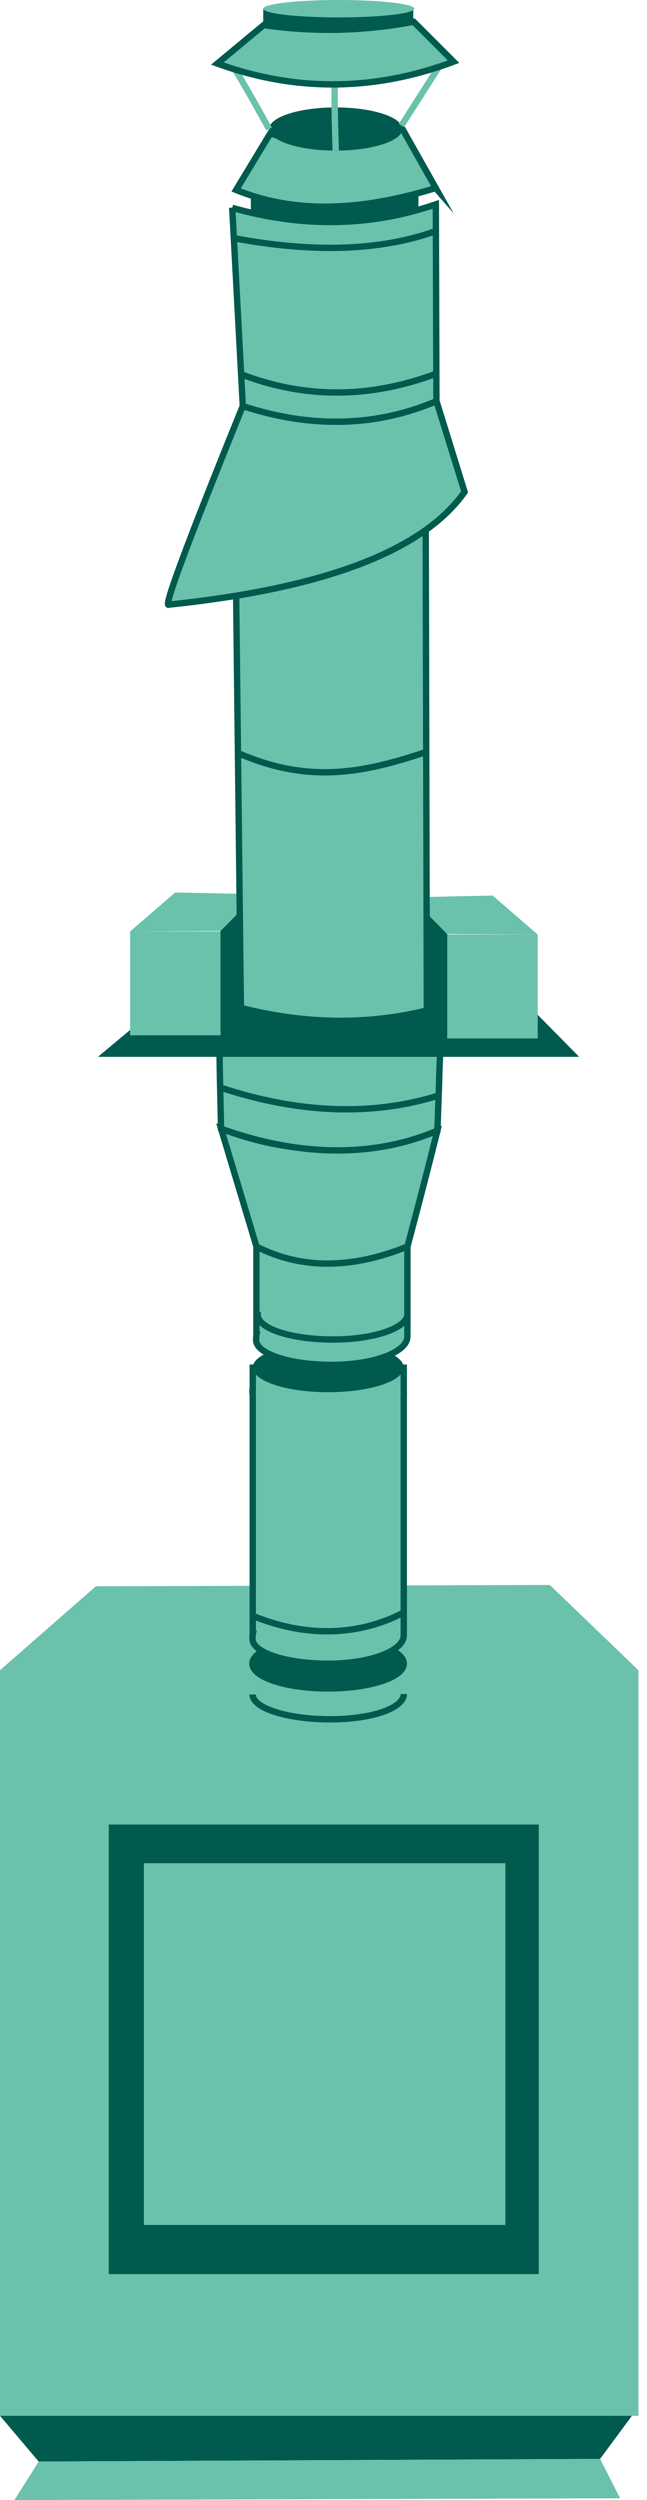
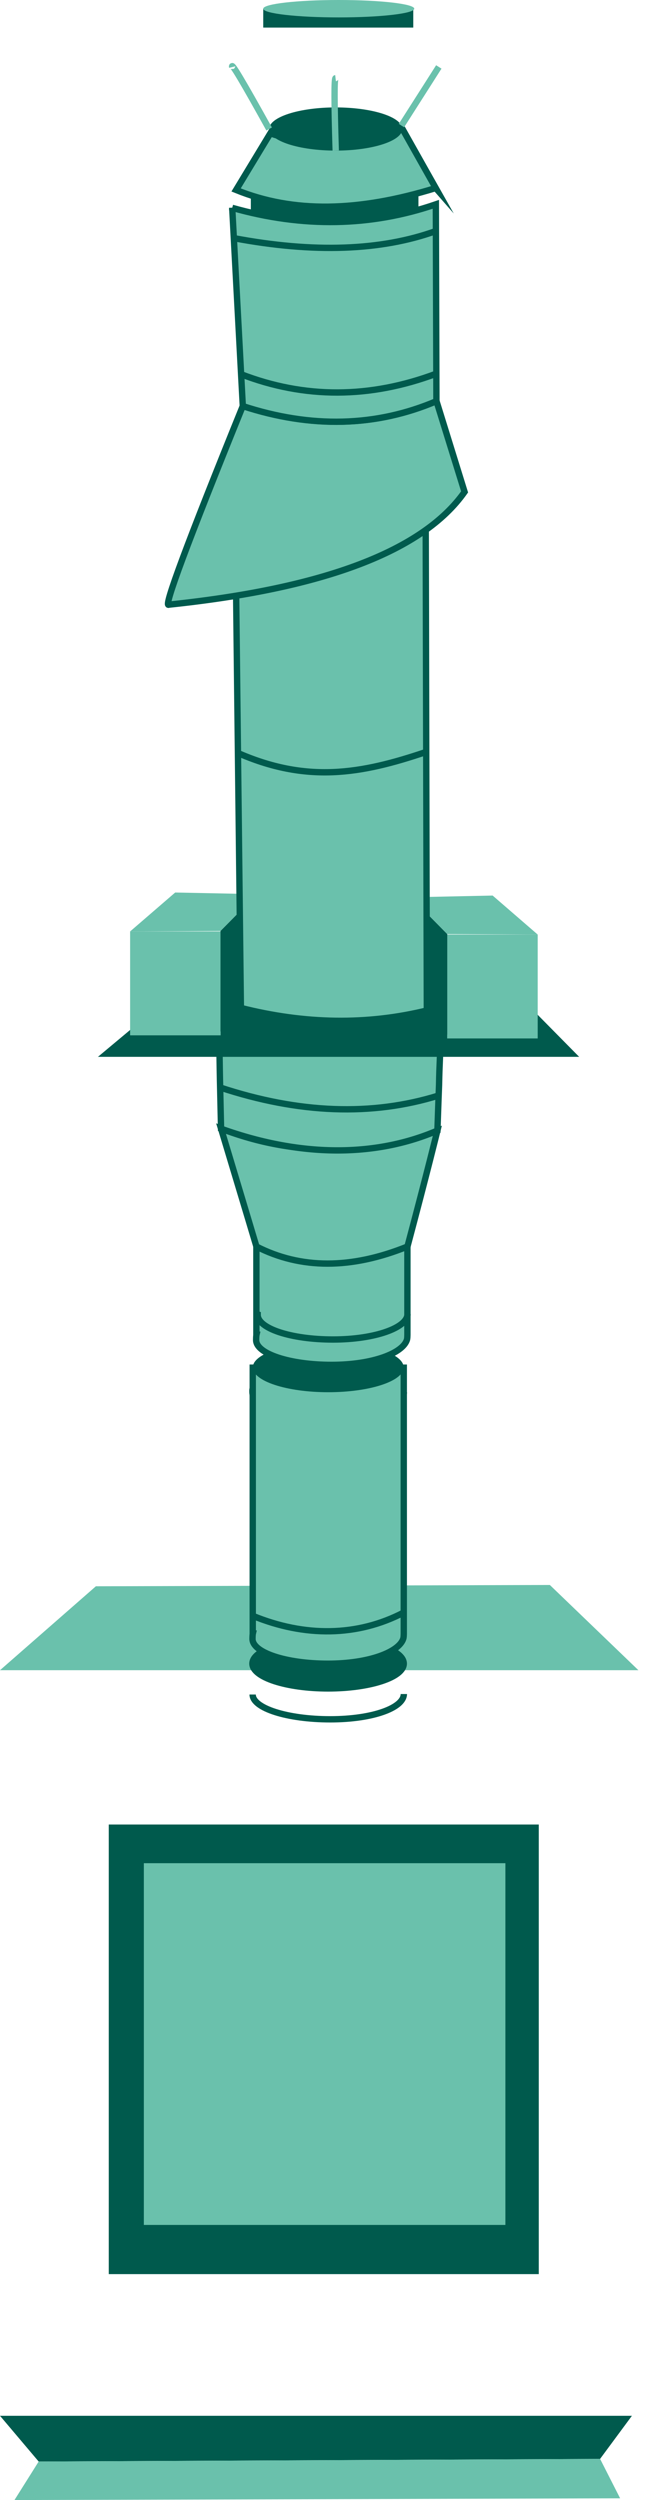
<svg xmlns="http://www.w3.org/2000/svg" width="58" height="224" viewBox="0 0 58 224" fill="none">
-   <path d="M57.23 149.648H0V216.451H57.23V149.648Z" fill="#6AC1AC" />
+   <path d="M57.23 149.648H0H57.23V149.648Z" fill="#6AC1AC" />
  <path d="M48.298 163.474H9.75V203.758H48.298V163.474Z" fill="#005A4D" />
  <path d="M45.306 166.939H12.895V199.351H45.306V166.939Z" fill="#6AC1AC" />
  <path fill-rule="evenodd" clip-rule="evenodd" d="M3.466 220.55L0 216.451H56.649L53.794 220.314L3.466 220.55Z" fill="#005A4D" />
  <path fill-rule="evenodd" clip-rule="evenodd" d="M53.796 220.313L3.467 220.549L1.297 224L55.591 223.845L53.796 220.313Z" fill="#6AC1AC" />
  <path fill-rule="evenodd" clip-rule="evenodd" d="M8.594 142.128L0 149.648H57.23L49.291 142.011L8.594 142.128Z" fill="#6AC1AC" />
  <path fill-rule="evenodd" clip-rule="evenodd" d="M29.244 138.347C21.945 138.619 23.358 144.674 23.358 145.785C23.358 146.897 26.103 147.794 29.48 147.794C32.857 147.794 35.557 146.911 35.602 145.785C35.653 144.66 36.536 138.074 29.237 138.347H29.244Z" fill="#005A4D" />
  <path d="M22.666 124.395C22.614 124.506 22.629 124.623 22.629 124.741C22.629 125.97 25.631 126.956 29.384 126.956C33.136 126.956 36.204 125.97 36.204 124.741M30.303 122.534C30.002 122.519 29.7 122.512 29.384 122.512C29.067 122.512 28.765 122.512 28.464 122.534" stroke="#005A4D" stroke-width="0.57" stroke-miterlimit="22.93" />
  <path fill-rule="evenodd" clip-rule="evenodd" d="M29.411 151.281C33.149 151.281 36.195 150.288 36.195 149.059C36.195 147.83 33.149 146.837 29.411 146.837C25.673 146.837 22.627 147.83 22.627 149.059C22.627 150.288 25.673 151.281 29.411 151.281Z" fill="#005A4D" stroke="#005A4D" stroke-width="0.57" stroke-miterlimit="22.93" />
  <path fill-rule="evenodd" clip-rule="evenodd" d="M22.664 146.366C22.664 146.366 22.635 146.491 22.635 146.844C22.635 148.073 25.659 149.066 29.389 149.066C33.12 149.066 35.754 148.007 36.144 146.844C36.195 146.697 36.188 146.543 36.195 146.366V122.541H22.657V146.366H22.664Z" fill="#6AC1AC" stroke="#005A4D" stroke-width="0.57" stroke-miterlimit="22.93" />
  <path fill-rule="evenodd" clip-rule="evenodd" d="M29.424 124.741C33.147 124.741 36.186 123.748 36.186 122.519C36.186 121.29 33.147 120.297 29.424 120.297C25.701 120.297 22.662 121.29 22.662 122.519C22.662 123.748 25.701 124.741 29.424 124.741Z" fill="#005A4D" />
  <path fill-rule="evenodd" clip-rule="evenodd" d="M22.99 119.591C22.99 119.591 22.961 119.716 22.961 120.069C22.961 121.298 25.985 122.291 29.715 122.291C33.446 122.291 36.08 121.232 36.47 120.069C36.522 119.922 36.514 119.767 36.522 119.591V111.696H22.983V119.591H22.99Z" fill="#6AC1AC" stroke="#005A4D" stroke-width="0.57" stroke-miterlimit="22.93" />
  <path d="M22.662 144.777C27.32 146.69 32.044 146.646 36.201 144.475" stroke="#005A4D" stroke-width="0.57" stroke-miterlimit="22.93" />
  <path fill-rule="evenodd" clip-rule="evenodd" d="M19.816 101.122C21.936 108.164 22.988 111.688 22.988 111.688C26.976 113.726 31.486 113.726 36.526 111.688C38.314 104.978 39.212 101.291 39.212 101.291C32.737 103.425 26.542 103.697 19.816 101.122Z" fill="#6AC1AC" stroke="#005A4D" stroke-width="0.57" stroke-miterlimit="22.93" />
  <path fill-rule="evenodd" clip-rule="evenodd" d="M39.359 97.194C39.359 97.194 39.285 99.077 39.212 101.299C33.951 103.558 27.329 103.83 19.816 101.13C19.728 96.929 19.698 96.855 19.654 91.844C25.622 93.691 32.236 93.985 39.499 92.734C39.425 95.729 39.403 95.03 39.359 97.201V97.194Z" fill="#6AC1AC" stroke="#005A4D" stroke-width="0.57" stroke-miterlimit="22.93" />
  <path d="M22.648 151.826C22.648 153.055 25.761 154.048 29.602 154.048C33.443 154.048 36.202 153.011 36.202 151.782" stroke="#005A4D" stroke-width="0.57" stroke-miterlimit="22.93" />
  <path d="M23.136 117.457C23.085 117.567 23.1 117.685 23.1 117.803C23.1 119.032 26.102 120.018 29.854 120.018C33.607 120.018 36.528 118.958 36.528 117.737" stroke="#005A4D" stroke-width="0.57" stroke-miterlimit="22.93" />
  <path d="M19.729 97.436C26.814 99.776 33.341 100.019 39.323 98.157" stroke="#005A4D" stroke-width="0.57" stroke-miterlimit="22.93" />
  <path fill-rule="evenodd" clip-rule="evenodd" d="M17.572 87.348L8.779 94.692H51.919L44.193 86.863L17.572 87.348Z" fill="#005A4D" />
  <path d="M19.78 83.456H11.664V92.764H19.78V83.456Z" fill="#6AC1AC" />
  <path d="M48.202 83.735H40.086V93.043H48.202V83.735Z" fill="#6AC1AC" />
  <path fill-rule="evenodd" clip-rule="evenodd" d="M19.766 83.412L23.025 80.116L22.93 87.444L19.766 92.433V83.412Z" fill="#005A4D" />
  <path fill-rule="evenodd" clip-rule="evenodd" d="M40.094 83.691L36.842 80.395L36.938 87.716L40.094 92.712V83.691Z" fill="#005A4D" />
  <path fill-rule="evenodd" clip-rule="evenodd" d="M15.704 79.968L11.664 83.456L19.765 83.412L23.025 80.115L15.704 79.968Z" fill="#6AC1AC" />
  <path fill-rule="evenodd" clip-rule="evenodd" d="M44.163 80.24L48.202 83.735L40.094 83.691L36.842 80.395L44.163 80.24Z" fill="#6AC1AC" />
  <path fill-rule="evenodd" clip-rule="evenodd" d="M21.02 40.351C21.398 73.656 21.594 90.309 21.594 90.309C27.357 91.77 32.915 91.847 38.263 90.538C38.183 56.667 38.147 39.735 38.147 39.735C26.731 40.142 21.027 40.351 21.027 40.351H21.02Z" fill="#6AC1AC" stroke="#005A4D" stroke-width="0.57" stroke-miterlimit="22.93" />
  <path d="M21.186 67.408C27.484 70.204 32.347 69.351 38.182 67.379" stroke="#005A4D" stroke-width="0.57" stroke-miterlimit="22.93" />
  <path d="M21.008 45.489C26.718 47.336 32.427 47.328 38.144 45.459" stroke="#005A4D" stroke-width="0.57" stroke-miterlimit="22.93" />
  <path fill-rule="evenodd" clip-rule="evenodd" d="M39.124 35.936C33.731 38.239 27.947 38.386 21.767 36.378C16.815 48.584 14.6 54.522 15.137 54.176C29.088 52.719 37.925 49.357 41.648 44.074C39.963 38.644 39.124 35.929 39.124 35.929V35.936Z" fill="#6AC1AC" stroke="#005A4D" stroke-width="0.57" stroke-miterlimit="22.93" />
  <path d="M37.511 16.909H22.486V19.896H37.511V16.909Z" fill="#005A4D" />
  <path fill-rule="evenodd" clip-rule="evenodd" d="M20.816 18.616C21.449 30.462 21.766 36.385 21.766 36.385C27.909 38.394 33.7 38.247 39.123 35.944C39.086 24.186 39.071 18.307 39.071 18.307C33.237 20.308 27.152 20.418 20.816 18.623V18.616Z" fill="#6AC1AC" stroke="#005A4D" stroke-width="0.57" stroke-miterlimit="22.93" />
  <path d="M21.611 33.53C27.314 35.73 33.148 35.715 39.116 33.478" stroke="#005A4D" stroke-width="0.57" stroke-miterlimit="22.93" />
  <path d="M20.965 21.338C28.117 22.684 34.158 22.471 39.08 20.698" stroke="#005A4D" stroke-width="0.57" stroke-miterlimit="22.93" />
  <path fill-rule="evenodd" clip-rule="evenodd" d="M39.059 16.849C32.113 18.991 26.293 19.101 21.164 17.019C23.21 13.634 24.232 11.949 24.232 11.949C28.772 13.443 32.716 13.303 36.071 11.537C38.065 15.084 39.066 16.857 39.066 16.857L39.059 16.849Z" fill="#6AC1AC" stroke="#005A4D" stroke-width="0.57" stroke-miterlimit="22.93" />
  <path fill-rule="evenodd" clip-rule="evenodd" d="M30.096 13.494C33.385 13.494 36.063 12.626 36.063 11.559C36.063 10.492 33.385 9.624 30.096 9.624C26.807 9.624 24.129 10.492 24.129 11.559C24.129 12.626 26.807 13.494 30.096 13.494Z" fill="#005A4D" />
  <path d="M24.127 11.559C21.795 7.35 20.691 5.496 20.816 6.011" stroke="#6AC1AC" stroke-width="0.57" stroke-miterlimit="22.93" />
  <path d="M30.096 13.495C29.964 9.183 29.956 7.02 30.082 7.005" stroke="#6AC1AC" stroke-width="0.57" stroke-miterlimit="22.93" />
  <path d="M35.988 11.25C38.225 7.748 39.336 5.997 39.336 5.997" stroke="#6AC1AC" stroke-width="0.57" stroke-miterlimit="22.93" />
  <path d="M37.048 0.78H23.598V2.472H37.048V0.78Z" fill="#005A4D" />
-   <path fill-rule="evenodd" clip-rule="evenodd" d="M37.084 1.95C39.468 4.334 40.66 5.526 40.66 5.526C33.56 8.182 26.504 8.241 19.484 5.695C22.258 3.392 23.642 2.244 23.642 2.244C28.115 2.899 32.596 2.796 37.077 1.95H37.084Z" fill="#6AC1AC" stroke="#005A4D" stroke-width="0.57" stroke-miterlimit="22.93" />
  <path fill-rule="evenodd" clip-rule="evenodd" d="M30.367 1.56C34.097 1.56 37.136 1.214 37.136 0.78C37.136 0.346 34.097 0 30.367 0C26.636 0 23.598 0.346 23.598 0.78C23.598 1.214 26.636 1.56 30.367 1.56Z" fill="#6AC1AC" />
</svg>